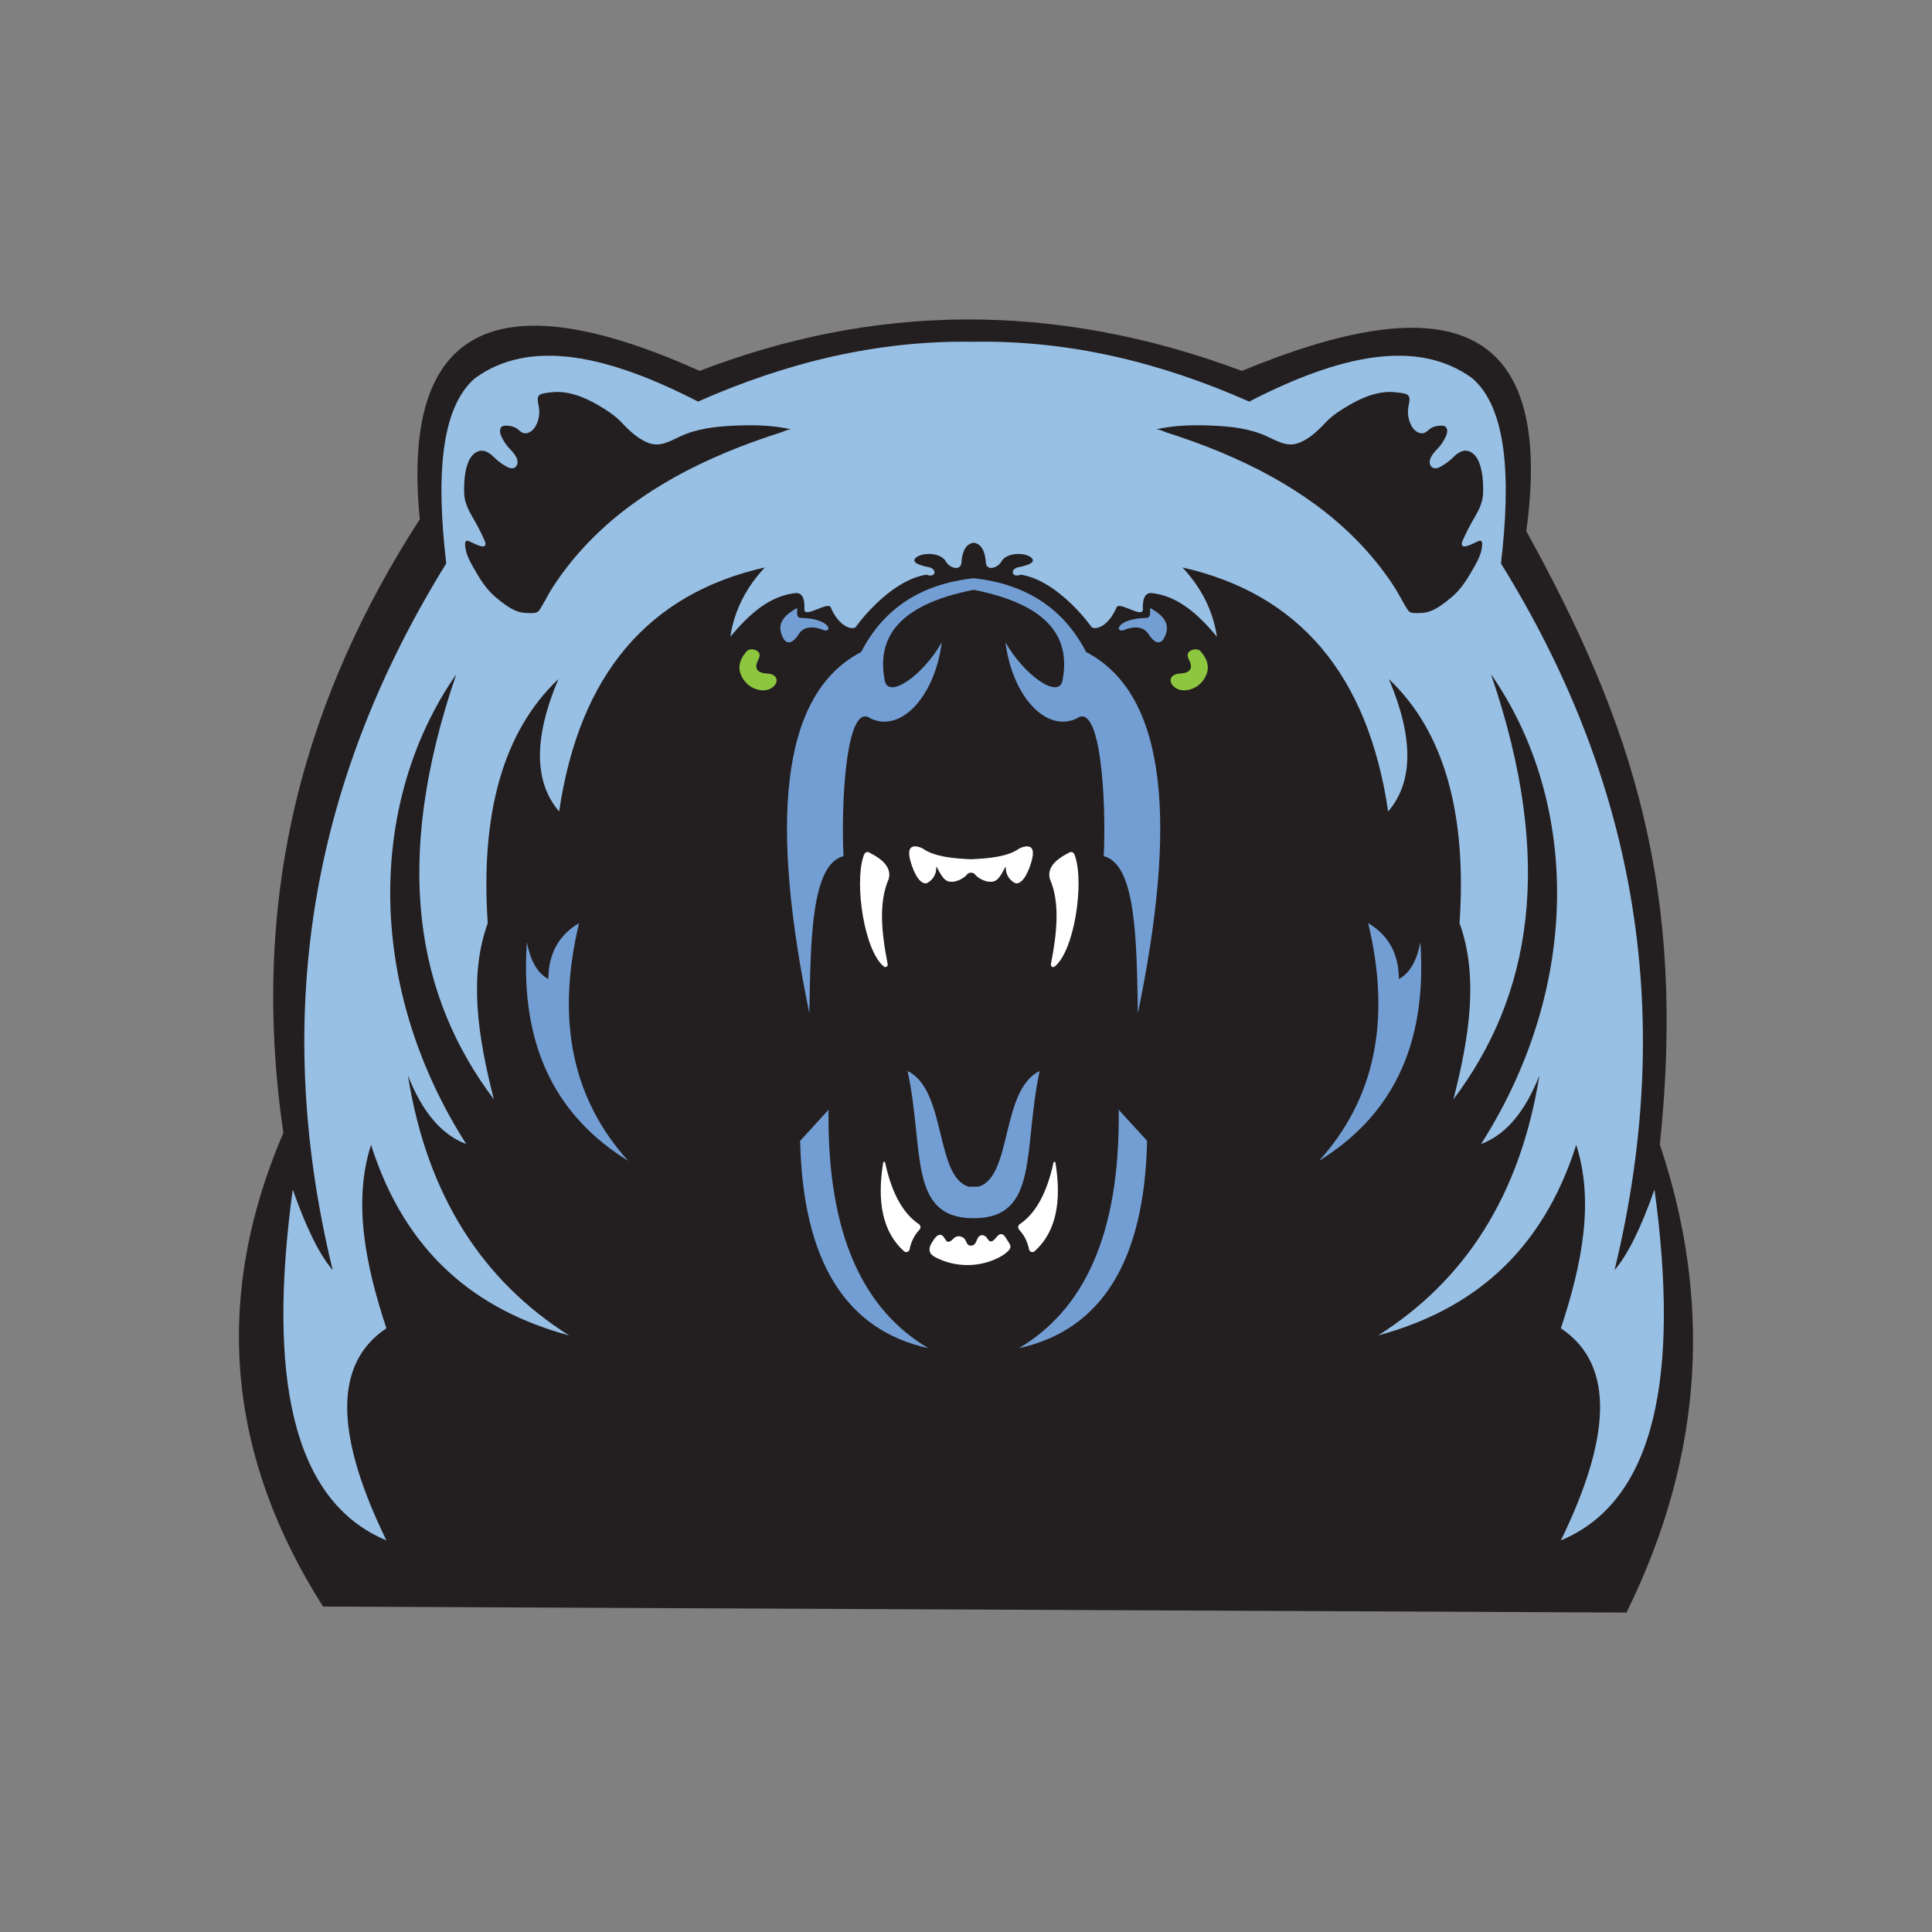
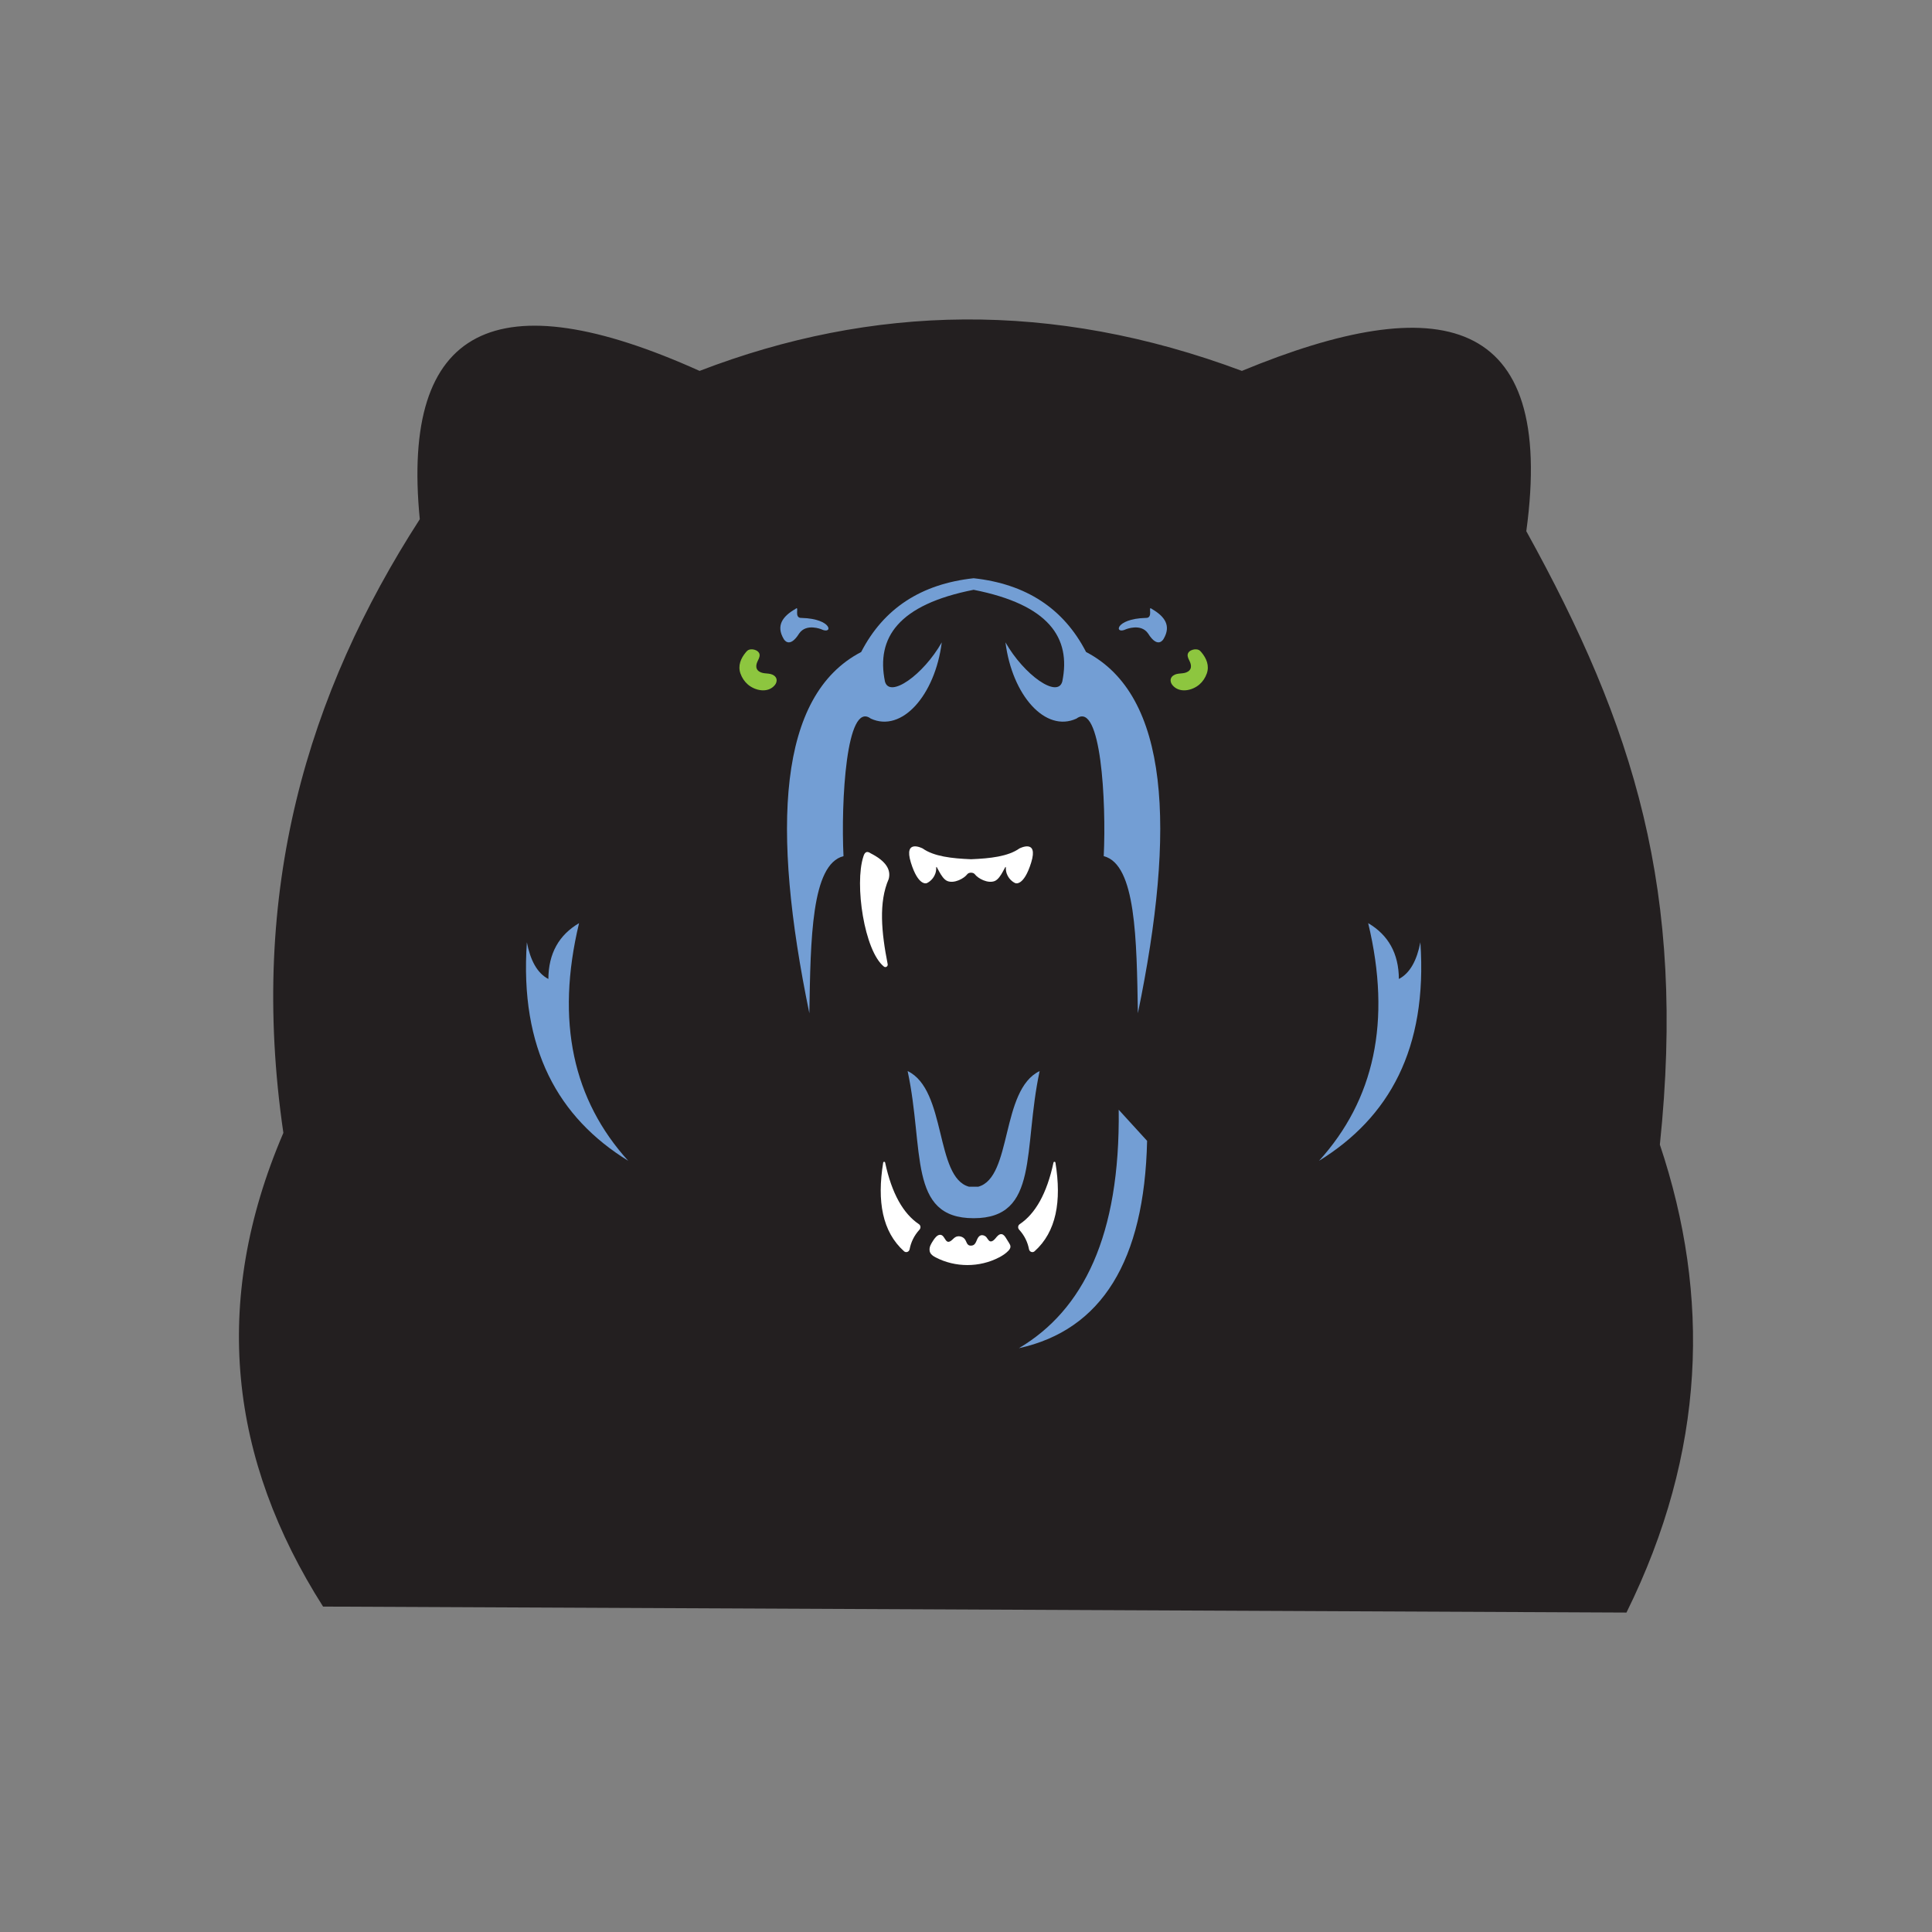
<svg xmlns="http://www.w3.org/2000/svg" version="1.1" x="0px" y="0px" viewBox="0 0 1728 1728" style="enable-background:new 0 0 1728 1728;" xml:space="preserve">
  <rect x="0" y="0" width="1728" height="1728" fill="#808080" stroke="none" />
  <style type="text/css">
	.st0{fill:#231F20;}
	.st1{fill:#98BFE4;}
	.st2{fill:#739ED4;}
	.st3{fill:#8DC63F;}
	.st4{fill:#FFFFFF;}
</style>
  <g id="Layer_2">
</g>
  <g id="Cut_Layer">
    <path class="st0" d="M288.95,1436.94c-83.42-131.21-100.73-271.67-35.5-423.68C221.79,796.68,275.3,619.7,375.46,464.4   c-17.02-173.45,69.03-214.28,250.25-132.67c153.95-59.16,315.06-63.51,485.06,0c176.21-72.92,281.02-51.56,254.37,143.37   c96.33,174.18,143.15,322.04,119.46,548.67c45.42,135.6,41.16,274.71-29.87,418.52L288.95,1436.94z" />
-     <path class="st1" d="M1479.8,1063.89c-11.47,32.62-23.31,57.68-35.71,72.05c57.91-238.63,13.58-446.09-101.61-631.96   c9.06-77.49,5.19-138.51-25.4-165.48c-49.68-36.45-119.82-20.51-199.79,20.68c-78.6-34.79-160.26-54.96-246.48-53.49   c-86.22-1.47-167.9,18.7-246.48,53.49c-79.99-41.19-150.11-57.12-199.81-20.68c-30.56,26.96-34.46,87.99-25.4,165.48   C283.96,689.85,239.65,897.3,297.54,1135.94c-12.4-14.37-24.24-39.43-35.71-72.05c-22.55,165.86-1.2,278.43,83.77,313.86   c-43.17-88.73-50.21-156.14,0-189.74c-19.12-57.68-29.89-113.62-13.74-164.06c30.93,97.33,94.26,147.98,177.15,170.48   c-76.93-48.72-126.93-124.29-144.17-232.54c12.23,31.15,29.1,52.72,52.16,61.36c-92.69-145.52-85.62-310.23-8.92-420.12   c-57.98,169.09-35.2,288.73,33.65,380.16c-14.23-55.66-22.71-109.87-5.49-157.63c-6.6-97.86,13.65-171.35,63.17-218.24   c-22.01,52.05-22.15,91.72,0.69,118.39c18.1-123.01,80.2-194.87,183.98-218.27c-17.08,18.2-27.41,38.88-30.89,62.06   c17.22-20.87,35.89-37.12,59.04-39.21c5.65,0.14,7.67,5.66,7.21,14.78c0.39,8.3,21.64-8.16,23.7-1.59   c8.2,18.66,20.21,19.79,22.31,17.12c0,0,28.99-41.16,63.14-46.73c7.9,3.2,9.96-4.28,3.11-6.43c-13.46-2.6-16.92-5.83-11.33-9.63   c7.02-4.14,20.95-3.2,25.4,3.92c2.94,5.87,12.7,9.29,14.09,2.14c0.63-10.64,3.8-17.53,10.98-18.54c7.16,1.01,10.36,7.9,10.98,18.54   c1.37,7.15,11.12,3.73,14.07-2.14c4.47-7.13,18.37-8.06,25.4-3.92c5.58,3.8,2.13,7.03-11.31,9.63c-6.88,2.14-4.82,9.63,3.08,6.43   c34.18,5.56,63.17,46.73,63.17,46.73c2.11,2.67,14.09,1.54,22.31-17.12c2.06-6.57,23.29,9.89,23.68,1.59   c-0.46-9.12,1.55-14.64,7.21-14.78c23.17,2.09,41.85,18.34,59.04,39.21c-3.48-23.18-13.81-43.86-30.89-62.06   c103.79,23.4,165.89,95.26,184.01,218.27c22.82-26.67,22.71-66.34,0.67-118.39c49.54,46.89,69.79,120.39,63.17,218.24   c17.24,47.76,8.76,101.97-5.49,157.63c68.84-91.43,91.62-211.07,33.65-380.16c76.72,109.89,83.77,274.6-8.92,420.12   c23.08-8.64,39.92-30.21,52.18-61.36c-17.26,108.26-67.27,183.82-144.2,232.54c82.91-22.51,146.21-73.16,177.15-170.48   c16.15,50.43,5.38,106.38-13.74,164.06c50.21,33.61,43.17,101.01,0,189.74C1481,1342.31,1502.37,1229.75,1479.8,1063.89z    M698.04,386.89c-4.06,1.3-8.09,2.62-12.14,4c-8.06,2.74-16.08,5.63-24.03,8.71c-16.08,6.26-31.91,13.29-47.29,21.23   c-27.48,14.23-53.64,31.54-76.61,52.82c-11.03,10.21-21.32,21.33-30.59,33.29c-4.66,5.99-9.06,12.18-13.18,18.56   c-4.06,6.28-7.25,13.24-11.33,19.48c-0.86,1.32-1.65,2.29-3.17,2.82c-1.58,0.58-3.27,0.55-4.91,0.55   c-2.71-0.02-5.45-0.05-8.11-0.53c-6.58-1.18-12.37-5.08-17.75-9.15c-3.24-2.46-6.4-5.03-9.27-7.9   c-6.72-6.76-11.72-15.12-16.45-23.52c-3.61-6.4-7.21-13.24-7.23-20.68c0-0.99,0.14-2.12,0.95-2.67c0.86-0.58,1.99-0.14,2.92,0.29   c3.27,1.56,6.53,3.25,10.01,4.26c1.34,0.38,3.04,0.6,3.92-0.53c0.88-1.13,0.35-2.77-0.21-4.07c-2.46-5.71-5.21-11.24-8.25-16.63   c-3.85-6.81-8.25-13.6-9.66-21.38c-0.53-3.08-0.6-6.24-0.56-9.39c0.09-7,0.7-14.08,2.87-20.73c1.02-3.08,2.41-6.09,4.54-8.47   c2.13-2.38,5.07-4.09,8.2-4.16c4.38-0.07,8.16,2.91,11.17,5.9c3.24,3.23,6.7,5.85,10.73,8.09c1.41,0.79,2.92,1.56,4.54,1.73   c1.62,0.19,3.38-0.31,4.4-1.61c4.17-5.32-2.2-12.3-5.42-15.57c-3.2-3.3-5.84-7.17-7.74-11.43c-1.3-2.86-1.95-6.93,0.6-8.69   c1-0.7,2.25-0.82,3.43-0.82c3.73,0,8.18,0.91,11.03,3.51c3.01,2.74,5.72,4.55,9.99,2.48c3.27-1.56,5.54-4.79,6.95-8.23   c2.06-5.06,2.53-10.81,1.27-16.13c-0.58-2.55-1.53-6.86,0.63-8.83c2.09-1.9,7.58-2.17,10.2-2.53c14.99-2,29.96,4.02,42.82,11.58   c7.42,4.38,14.88,9.1,20.76,15.43c6.77,7.27,15.34,15.33,24.79,18.49c10.03,3.35,18.65-2.02,27.64-6.19   c15.11-6.98,31.81-8.83,48.17-9.56c17.61-0.77,34.29-0.53,51.63,3.44C705.43,383.5,700.7,386.05,698.04,386.89z M1325.99,445.84   c-1.39,7.78-5.79,14.56-9.66,21.38c-3.04,5.39-5.79,10.93-8.25,16.63c-0.56,1.3-1.07,2.94-0.21,4.07c0.88,1.13,2.57,0.91,3.92,0.53   c3.5-1.01,6.74-2.7,10.03-4.26c0.93-0.43,2.06-0.87,2.92-0.29c0.79,0.55,0.93,1.69,0.93,2.67c-0.02,7.44-3.61,14.27-7.23,20.68   c-4.7,8.4-9.71,16.75-16.43,23.52c-2.87,2.86-6.05,5.44-9.27,7.9c-5.4,4.07-11.19,7.97-17.77,9.15c-2.67,0.48-5.38,0.51-8.09,0.53   c-1.67,0-3.36,0.02-4.91-0.55c-1.53-0.53-2.32-1.49-3.2-2.82c-4.08-6.24-7.28-13.19-11.33-19.48c-4.12-6.38-8.53-12.57-13.16-18.56   c-9.29-11.96-19.56-23.09-30.61-33.29c-22.96-21.28-49.1-38.59-76.61-52.82c-15.39-7.94-31.19-14.97-47.29-21.23   c-7.95-3.08-15.97-5.97-24.03-8.71c-4.03-1.37-8.09-2.7-12.14-4c-2.66-0.84-7.39-3.39-10.24-2.74c17.33-3.97,33.99-4.21,51.63-3.44   c16.34,0.72,33.07,2.58,48.15,9.56c9.01,4.16,17.63,9.53,27.64,6.19c9.48-3.15,18.03-11.22,24.79-18.49   c5.91-6.33,13.35-11.05,20.78-15.43c12.86-7.56,27.83-13.58,42.8-11.58c2.62,0.36,8.11,0.63,10.2,2.53   c2.15,1.97,1.2,6.28,0.62,8.83c-1.23,5.32-0.76,11.07,1.3,16.13c1.41,3.44,3.68,6.67,6.93,8.23c4.29,2.07,7,0.26,10.01-2.48   c2.83-2.6,7.28-3.51,11.01-3.51c1.18,0,2.46,0.12,3.45,0.82c2.53,1.76,1.88,5.83,0.58,8.69c-1.9,4.26-4.54,8.14-7.74,11.43   c-3.22,3.27-9.59,10.26-5.42,15.57c1.02,1.3,2.8,1.81,4.4,1.61c1.62-0.17,3.13-0.94,4.56-1.73c4.01-2.24,7.48-4.86,10.73-8.09   c2.99-2.98,6.79-5.97,11.15-5.9c3.13,0.07,6.09,1.78,8.23,4.16c2.13,2.38,3.5,5.39,4.52,8.47c2.18,6.64,2.8,13.72,2.9,20.73   C1326.59,439.61,1326.54,442.76,1325.99,445.84z" />
    <path class="st2" d="M561.86,1038.22C512.74,984,496.76,913.8,517.92,825.67c-17.92,10.55-27.33,27.01-27.46,49.93   c-10.13-5.27-16.12-16.85-19.22-32.81C464.68,938.21,499.37,999.66,561.86,1038.22z" />
    <path class="st2" d="M711.45,544.64c-11.69,6.72-17.44,15.04-10.56,26.75c0,0,4.89,9.63,13.9-4.81c6.44-9.36,19.82-3.74,19.82-3.74   c10.56,5.08,10.04-9.36-17.51-10.16C709.39,553.2,715.57,541.16,711.45,544.64z" />
    <path class="st3" d="M674.69,581.09c-1.9-0.51-3.96-0.44-5.35,0.29c-0.87,0.46-1.56,1.2-2.2,1.96c-4.58,5.45-7.36,12.03-4.85,19.11   c1.32,3.73,3.56,7.13,6.5,9.68c6.56,5.7,18.1,8.14,24.28,0.56c1.25-1.54,1.95-3.69,1.37-5.61c-0.69-2.29-2.97-3.69-5.22-4.23   s-4.6-0.45-6.87-0.92s-4.6-1.67-5.52-3.87c-0.78-1.89-0.34-4.1,0.47-5.97c0.94-2.18,2.4-4.35,2.07-6.71   C679.05,583.19,676.99,581.71,674.69,581.09z" />
    <path class="st2" d="M1017.73,906.26c-1.09-66.1-1.71-133.24-30.54-140.51c2.36-48.31-2.41-139.43-24.38-123.04   c-27.81,12.85-57.54-20.92-63.51-68.17c16.64,29.25,46.69,50.34,50.82,35c8.04-39.21-12.05-68.75-79.29-82.02   c-67.27,13.26-87.33,42.8-79.32,82.02c4.12,15.33,34.2-5.75,50.82-35c-5.98,47.25-35.71,81.03-63.51,68.17   c-21.97-16.39-26.72,74.72-24.38,123.04c-28.83,7.27-29.43,74.41-30.54,140.51c-34.25-165.86-28.04-284.37,46.34-323.1   c20.02-38.88,53.55-60.86,100.59-65.98c47.02,5.13,80.54,27.11,100.57,65.98C1045.79,621.89,1052,740.4,1017.73,906.26z" />
    <path class="st2" d="M929.87,957.97c-15.11,70.27,0,131.61-59.04,131.61c-59.04,0-43.96-61.34-59.04-131.61   c35.01,16.78,24.35,95.23,54.92,103.44h8.23C905.49,1053.2,894.85,974.75,929.87,957.97z" />
-     <path class="st2" d="M741.06,992.57l-25.4,27.82c2.39,107.36,40.61,169.17,114.66,185.45   C772.96,1171.85,739.67,1105.52,741.06,992.57z" />
    <path class="st2" d="M1179.77,1038.22c49.13-54.22,65.11-124.43,43.94-212.55c17.92,10.55,27.33,27.01,27.46,49.93   c10.13-5.27,16.12-16.85,19.22-32.81C1276.96,938.21,1242.27,999.66,1179.77,1038.22z" />
    <path class="st2" d="M1030.19,544.64c11.69,6.72,17.44,15.04,10.56,26.75c0,0-4.89,9.63-13.9-4.81   c-6.44-9.36-19.82-3.74-19.82-3.74c-10.56,5.08-10.04-9.36,17.51-10.16C1032.25,553.2,1026.07,541.16,1030.19,544.64z" />
    <path class="st3" d="M1066.95,581.09c1.9-0.51,3.96-0.44,5.35,0.29c0.87,0.46,1.56,1.2,2.2,1.96c4.58,5.45,7.36,12.03,4.85,19.11   c-1.32,3.73-3.56,7.13-6.5,9.68c-6.56,5.7-18.1,8.14-24.28,0.56c-1.25-1.54-1.95-3.69-1.37-5.61c0.69-2.29,2.97-3.69,5.22-4.23   s4.6-0.45,6.87-0.92s4.6-1.67,5.52-3.87c0.78-1.89,0.34-4.1-0.47-5.97c-0.94-2.18-2.4-4.35-2.07-6.71   C1062.59,583.19,1064.65,581.71,1066.95,581.09z" />
    <path class="st2" d="M1000.58,992.57l25.4,27.82c-2.39,107.36-40.61,169.17-114.66,185.45   C968.67,1171.85,1001.97,1105.52,1000.58,992.57z" />
    <g>
      <path class="st4" d="M922.31,771.45c-6.7,21.67-14.16,18.46-14.16,18.46c-3.27-1.35-8.67-6.07-8.5-13.65    c0.07-4.48-3.87,9.36-10.03,11.77c-6.19,2.41-14.95-2.31-17.77-6.14c-0.95-1.2-2.39-1.28-3.34-1.35    c-0.97,0.07-2.41,0.14-3.36,1.35c-2.83,3.83-11.59,8.55-17.75,6.14c-6.19-2.41-10.13-16.25-10.06-11.77    c0.19,7.58-5.24,12.3-8.48,13.65c0,0-7.48,3.2-14.18-18.46c-6.67-21.67,10.57-12.57,10.57-12.57c10.1,7.15,26.09,8.93,43.26,9.63    c17.15-0.7,33.16-2.48,43.24-9.63C911.75,758.89,929.01,749.79,922.31,771.45z" />
      <path class="st4" d="M778.65,763.17c-2.23-1.52-4.98-2.32-6.44,2.94c-8.08,24.63,0.82,84.32,18.38,98.41    c1.55,1.24,3.74-0.2,3.35-2.19c-5.59-28.41-8.2-55.29,0.93-76.15C797.02,778.03,792.68,770.3,778.65,763.17z" />
-       <path class="st4" d="M955.23,763.17c2.23-1.52,4.98-2.32,6.44,2.94c8.08,24.63-0.82,84.32-18.38,98.41    c-1.55,1.24-3.74-0.2-3.35-2.19c5.59-28.41,8.2-55.29-0.93-76.15C936.86,778.03,941.2,770.3,955.23,763.17z" />
      <path class="st4" d="M832.19,1113.85c-0.9,2.03-1.18,4.48-0.23,6.49c0.96,2.02,2.95,3.26,4.89,4.27    c17.53,9.16,39.23,9.17,56.76,0.01c3.03-1.58,5.97-3.45,8.34-5.98c0.94-1.01,1.83-2.25,1.82-3.66c-0.01-1.18-0.65-2.24-1.26-3.24    c-0.9-1.46-1.81-2.92-2.71-4.37c-0.97-1.56-2.15-3.27-3.93-3.51c-2.17-0.29-3.9,1.73-5.3,3.48c-1.06,1.33-3.03,3.43-4.93,2.93    c-1.71-0.45-2.66-3.31-4.17-4.43c-1.34-0.99-3.15-1.46-4.65-0.75c-4,1.9-2.82,8.55-7.92,9c-4.65,0.41-4.02-3.92-6.44-6.33    c-2.1-2.08-5.63-2.73-8.16-1.13c-1.42,0.9-2.48,2.32-3.87,3.26c-5.73,3.87-4.91-7.42-11.11-5.15    C836.76,1105.65,833.27,1111.41,832.19,1113.85z" />
      <path class="st4" d="M789.93,1039.85c-5.65,34.57-0.77,61.92,18.66,79.3c1.75,1.57,4.52,0.57,4.97-1.79    c1.21-6.25,3.92-12.15,8.85-17.56c1.33-1.45,1.11-3.78-0.51-4.87c-13.98-9.41-24.27-27.29-30.23-55.11    C791.47,1038.83,790.09,1038.86,789.93,1039.85z" />
      <path class="st4" d="M943.99,1039.85c5.65,34.57,0.77,61.92-18.66,79.3c-1.75,1.57-4.52,0.57-4.97-1.79    c-1.21-6.25-3.92-12.15-8.85-17.56c-1.33-1.45-1.11-3.78,0.51-4.87c13.98-9.41,24.27-27.29,30.23-55.11    C942.45,1038.83,943.83,1038.86,943.99,1039.85z" />
    </g>
  </g>
</svg>